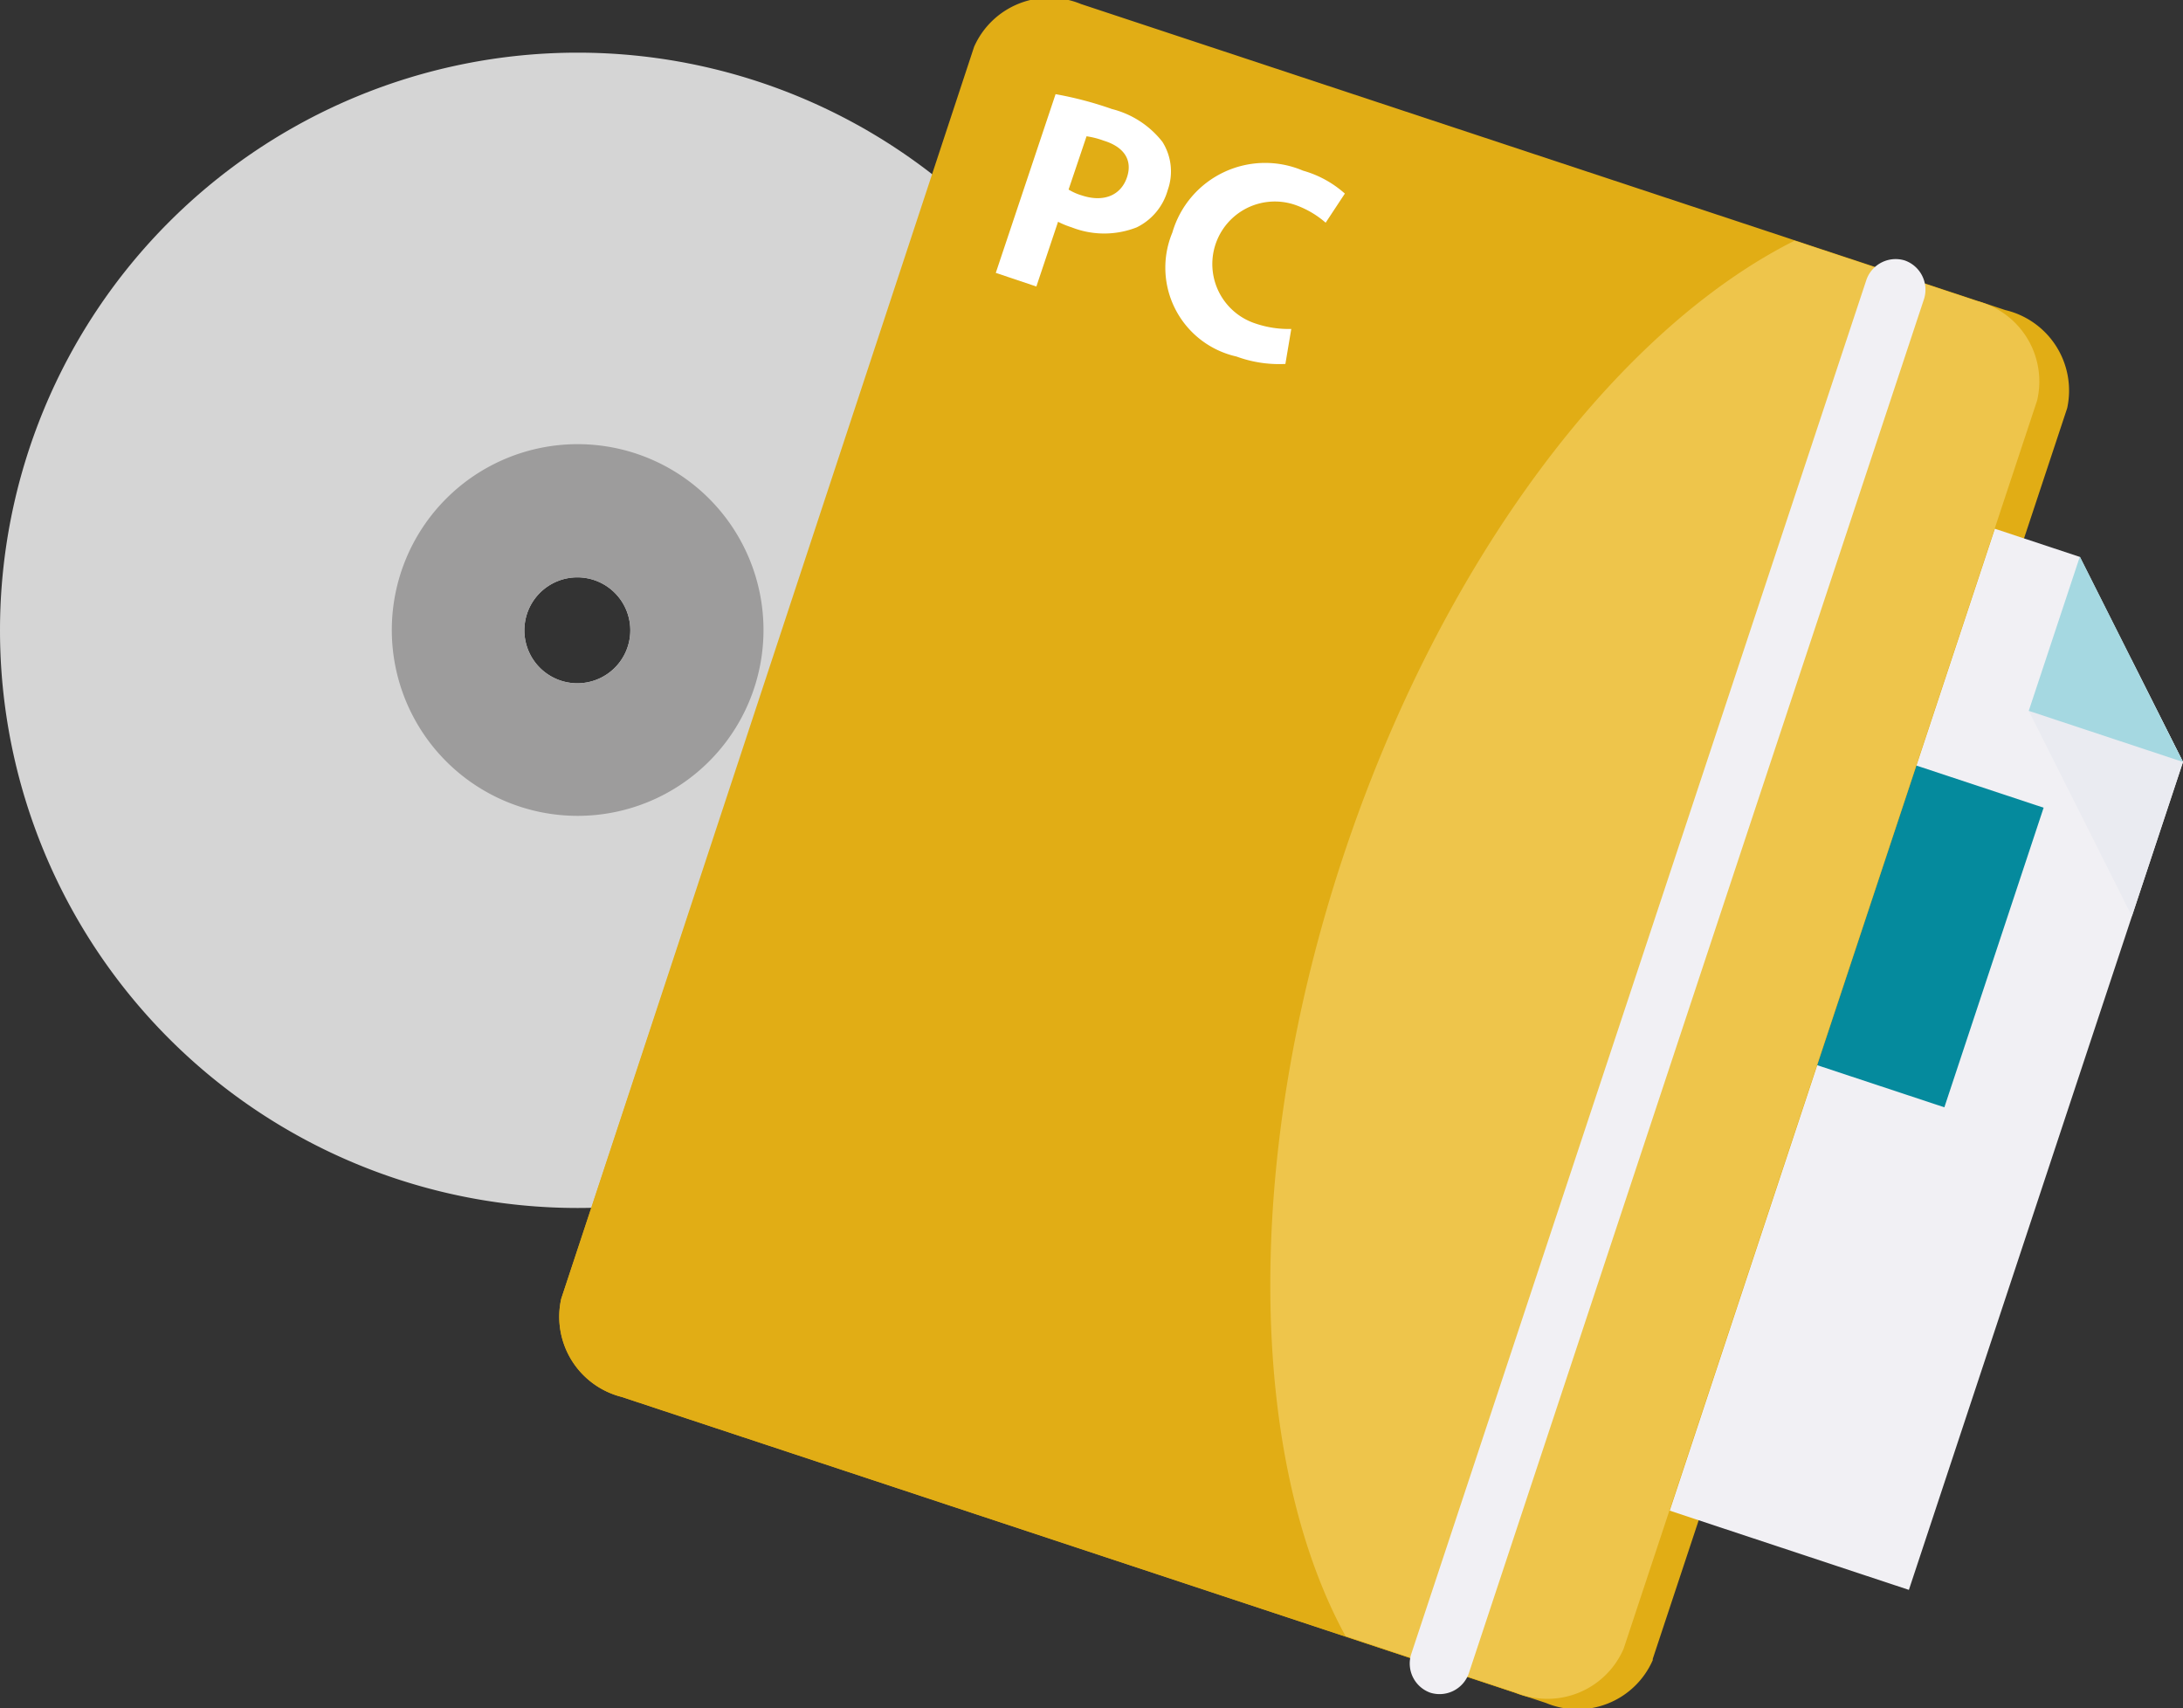
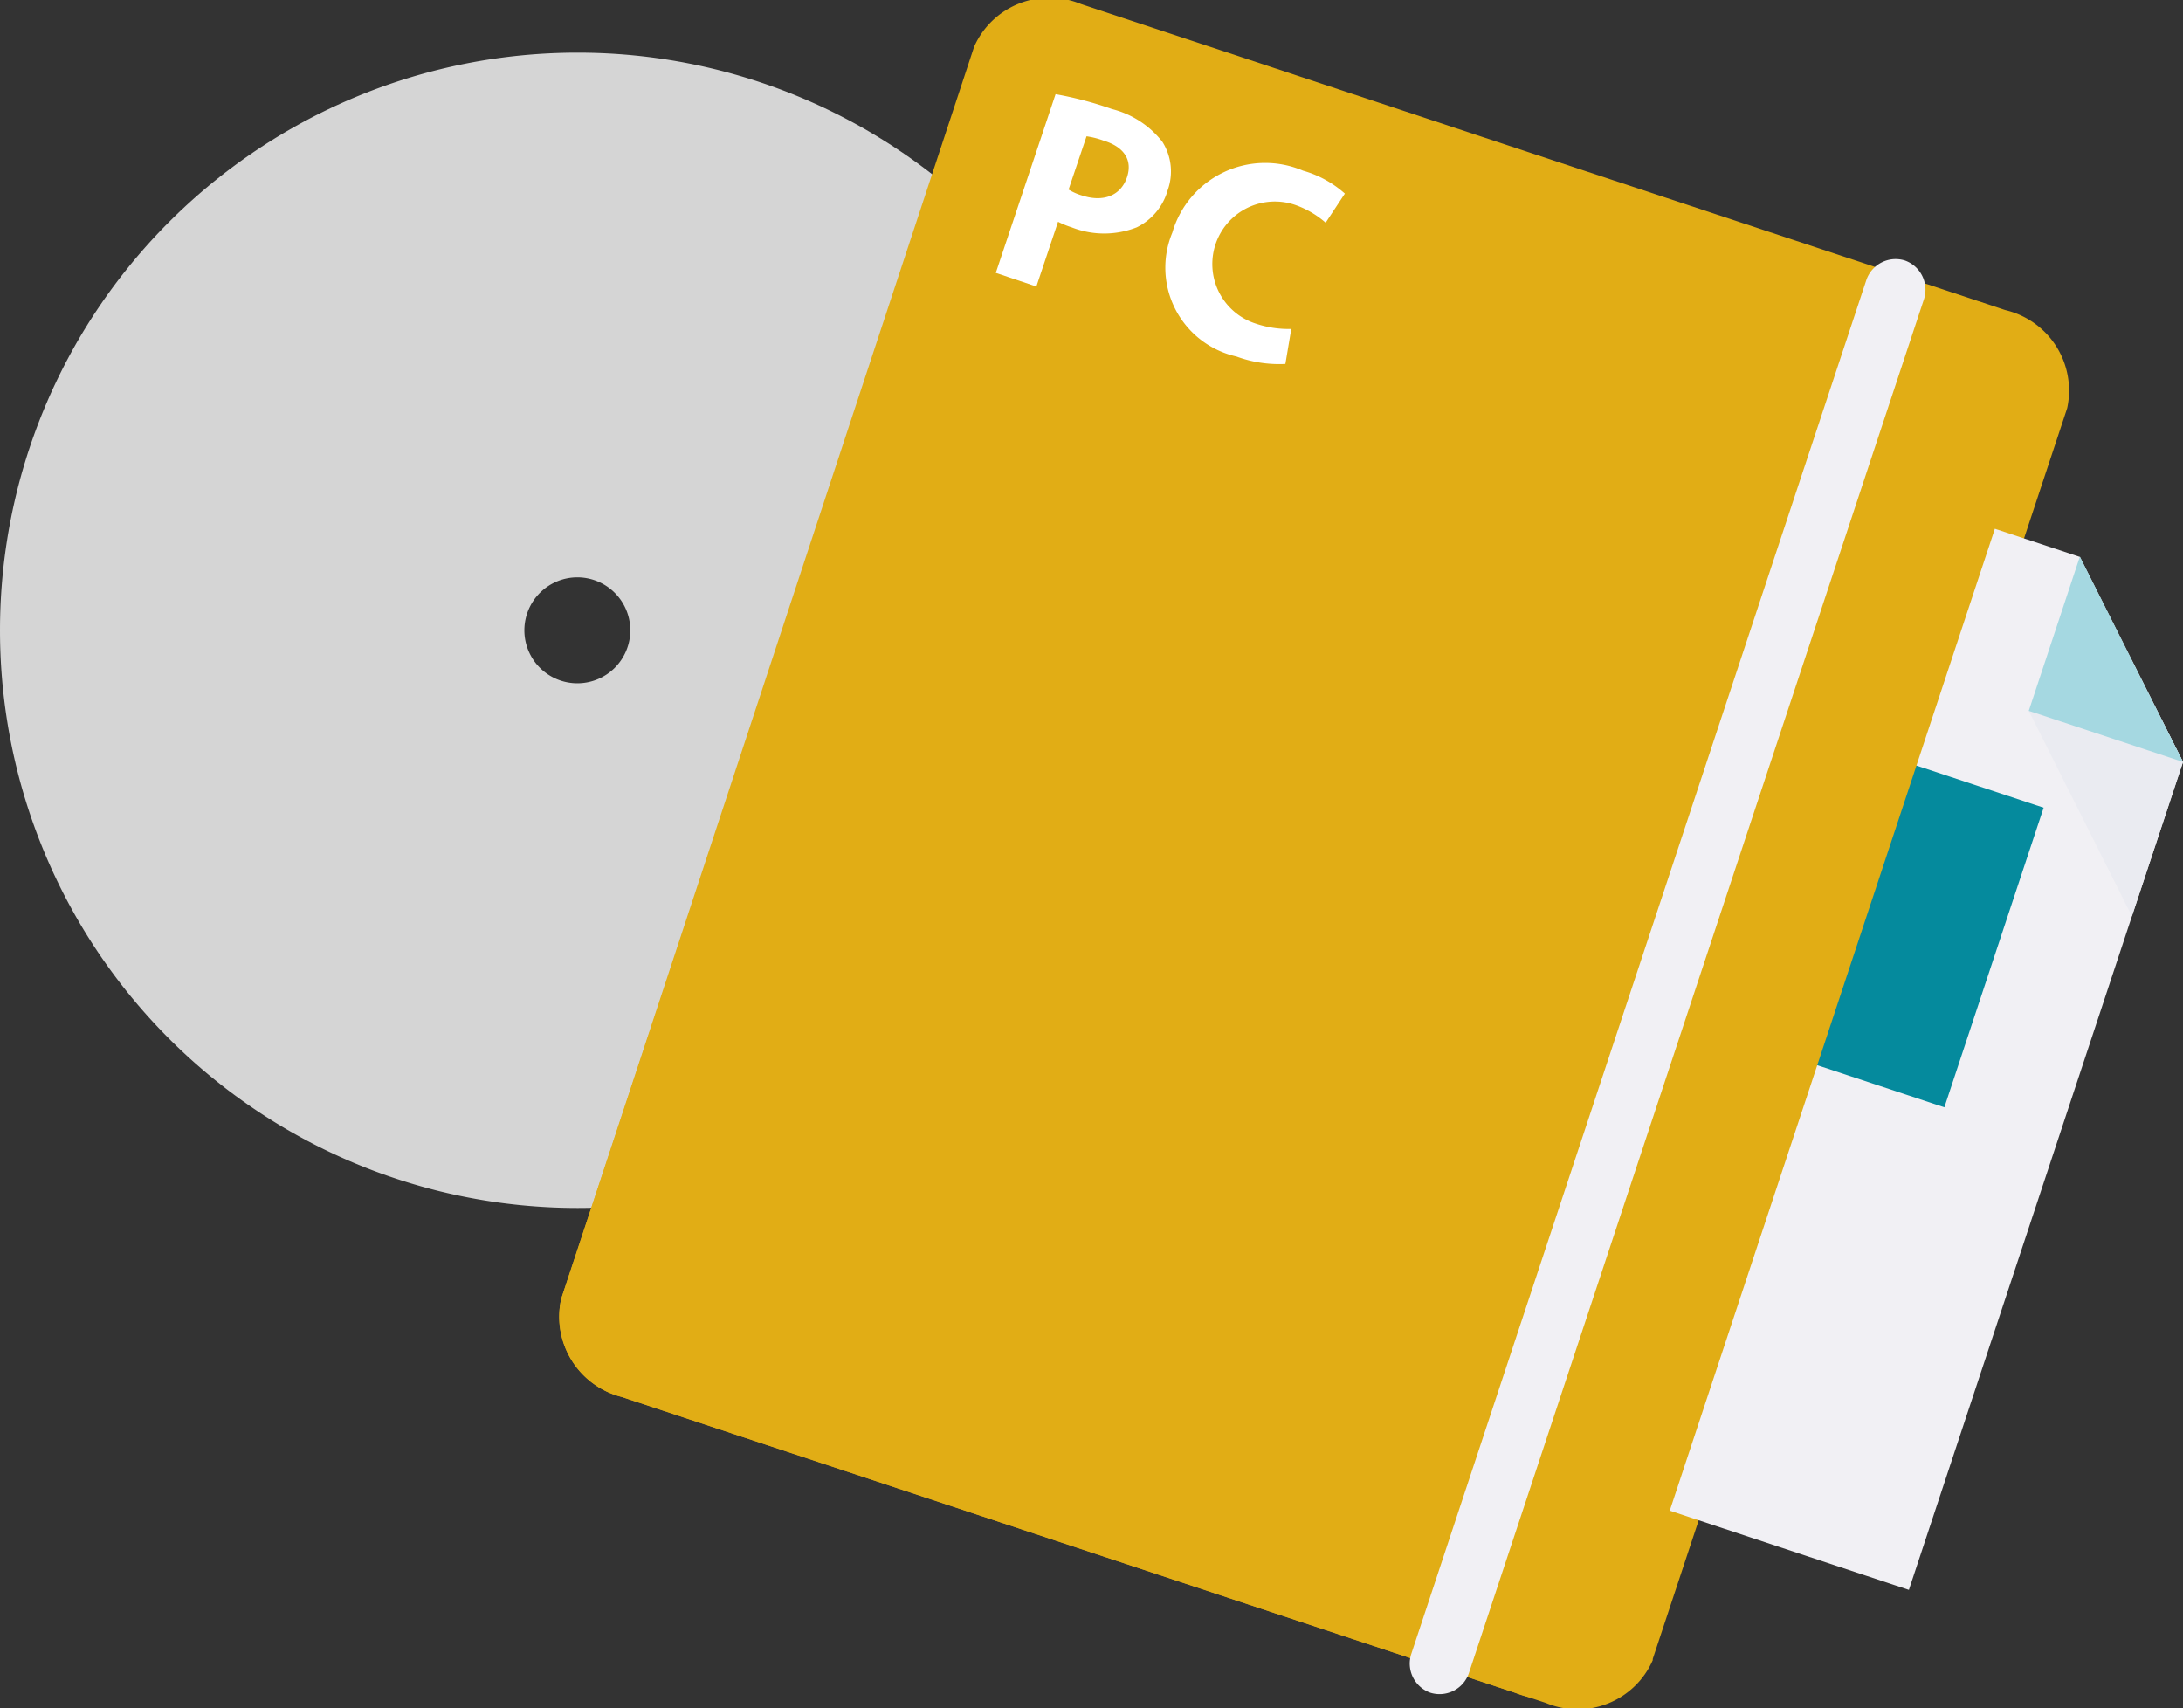
<svg xmlns="http://www.w3.org/2000/svg" id="Warstwa_1" data-name="Warstwa 1" viewBox="0 0 70.48 55.15">
  <rect x="0" y="0" width="70.48" height="55.15" fill="#333333" stroke="none" />
  <defs>
    <style>.cls-1{fill:#d5d5d5;}.cls-1,.cls-2,.cls-3,.cls-4,.cls-5,.cls-6,.cls-8{fill-rule:evenodd;}.cls-2{fill:#9d9c9c;}.cls-3{fill:#e1ad15;}.cls-4{fill:#f1f0f4;}.cls-5{fill:#eaebf1;}.cls-6{fill:#a5d8e1;}.cls-7{fill:#058a9d;}.cls-8{fill:#eec54b;}.cls-9{fill:#fff;}</style>
  </defs>
  <title>how-to-1</title>
  <path class="cls-1" d="M944.23,515.14a18.65,18.65,0,1,1-18.65,18.65,18.65,18.65,0,0,1,18.65-18.65m0,16.94a1.71,1.71,0,1,0,1.7,1.71,1.71,1.71,0,0,0-1.7-1.71" transform="translate(-925.58 -513.44)" />
-   <path class="cls-2" d="M944.23,527.78a6,6,0,1,1-6,6,6,6,0,0,1,6-6m0,4.3a1.71,1.71,0,1,0,1.7,1.71,1.71,1.71,0,0,0-1.7-1.71" transform="translate(-925.58 -513.44)" />
  <path class="cls-3" d="M978.94,567l13.38-40.38a2.67,2.67,0,0,0-2-3.17l-29.84-9.88a2.66,2.66,0,0,0-3.45,1.38L943.7,555.37a2.67,2.67,0,0,0,1.95,3.17l29.84,9.88a2.65,2.65,0,0,0,3.45-1.38" transform="translate(-925.58 -513.44)" />
  <polygon class="cls-4" points="47.8 11.57 67.15 17.98 70.48 24.6 61.63 51.33 37.3 43.27 47.8 11.57" />
  <polygon class="cls-5" points="65.5 22.95 68.83 29.58 70.48 24.6 68.81 21.29 65.5 22.95" />
  <polygon class="cls-6" points="67.15 17.97 70.48 24.6 65.5 22.95 67.15 17.97" />
  <rect class="cls-7" x="976.24" y="532.43" width="10.19" height="18.07" transform="translate(-766.81 789.33) rotate(-71.67)" />
  <path class="cls-3" d="M978,566.71l13.37-40.38a2.65,2.65,0,0,0-2-3.17l-28.84-9.55a2.66,2.66,0,0,0-3.45,1.38L943.7,555.37a2.67,2.67,0,0,0,1.95,3.17l28.84,9.55a2.67,2.67,0,0,0,3.46-1.38" transform="translate(-925.58 -513.44)" />
-   <path class="cls-8" d="M978,566.67l13.35-40.3a2.68,2.68,0,0,0-1.94-3.21l-5.89-1.95c-5.7,2.86-11.39,10.27-14.58,19.9-3.28,9.91-3,19.51.08,25.15l5.51,1.83a2.68,2.68,0,0,0,3.47-1.42" transform="translate(-925.58 -513.44)" />
  <path class="cls-4" d="M987.08,521.85h0a1,1,0,0,1,.62,1.24L973,567.47a1,1,0,0,1-1.24.62h0a1,1,0,0,1-.62-1.24l14.7-44.38a1,1,0,0,1,1.24-.62" transform="translate(-925.58 -513.44)" />
  <path class="cls-9" d="M959.66,516.48a11.63,11.63,0,0,1,1.82.48,3,3,0,0,1,1.63,1.06,1.79,1.79,0,0,1,.17,1.56,1.91,1.91,0,0,1-1,1.2,2.87,2.87,0,0,1-2.1,0,2.82,2.82,0,0,1-.44-.18l-.7,2.09-1.31-.44Zm.42,3.08a1.79,1.79,0,0,0,.43.19c.7.23,1.25,0,1.45-.57s-.09-1-.75-1.2a2.68,2.68,0,0,0-.55-.14Z" transform="translate(-925.58 -513.44)" />
  <path class="cls-9" d="M967.08,525.19a4,4,0,0,1-1.58-.24,2.94,2.94,0,0,1-2.07-4,3.12,3.12,0,0,1,4.22-2,3.42,3.42,0,0,1,1.35.74l-.62.94a3,3,0,0,0-1-.58,2,2,0,0,0-1.28,3.83,3.31,3.31,0,0,0,1.17.18Z" transform="translate(-925.58 -513.44)" />
</svg>